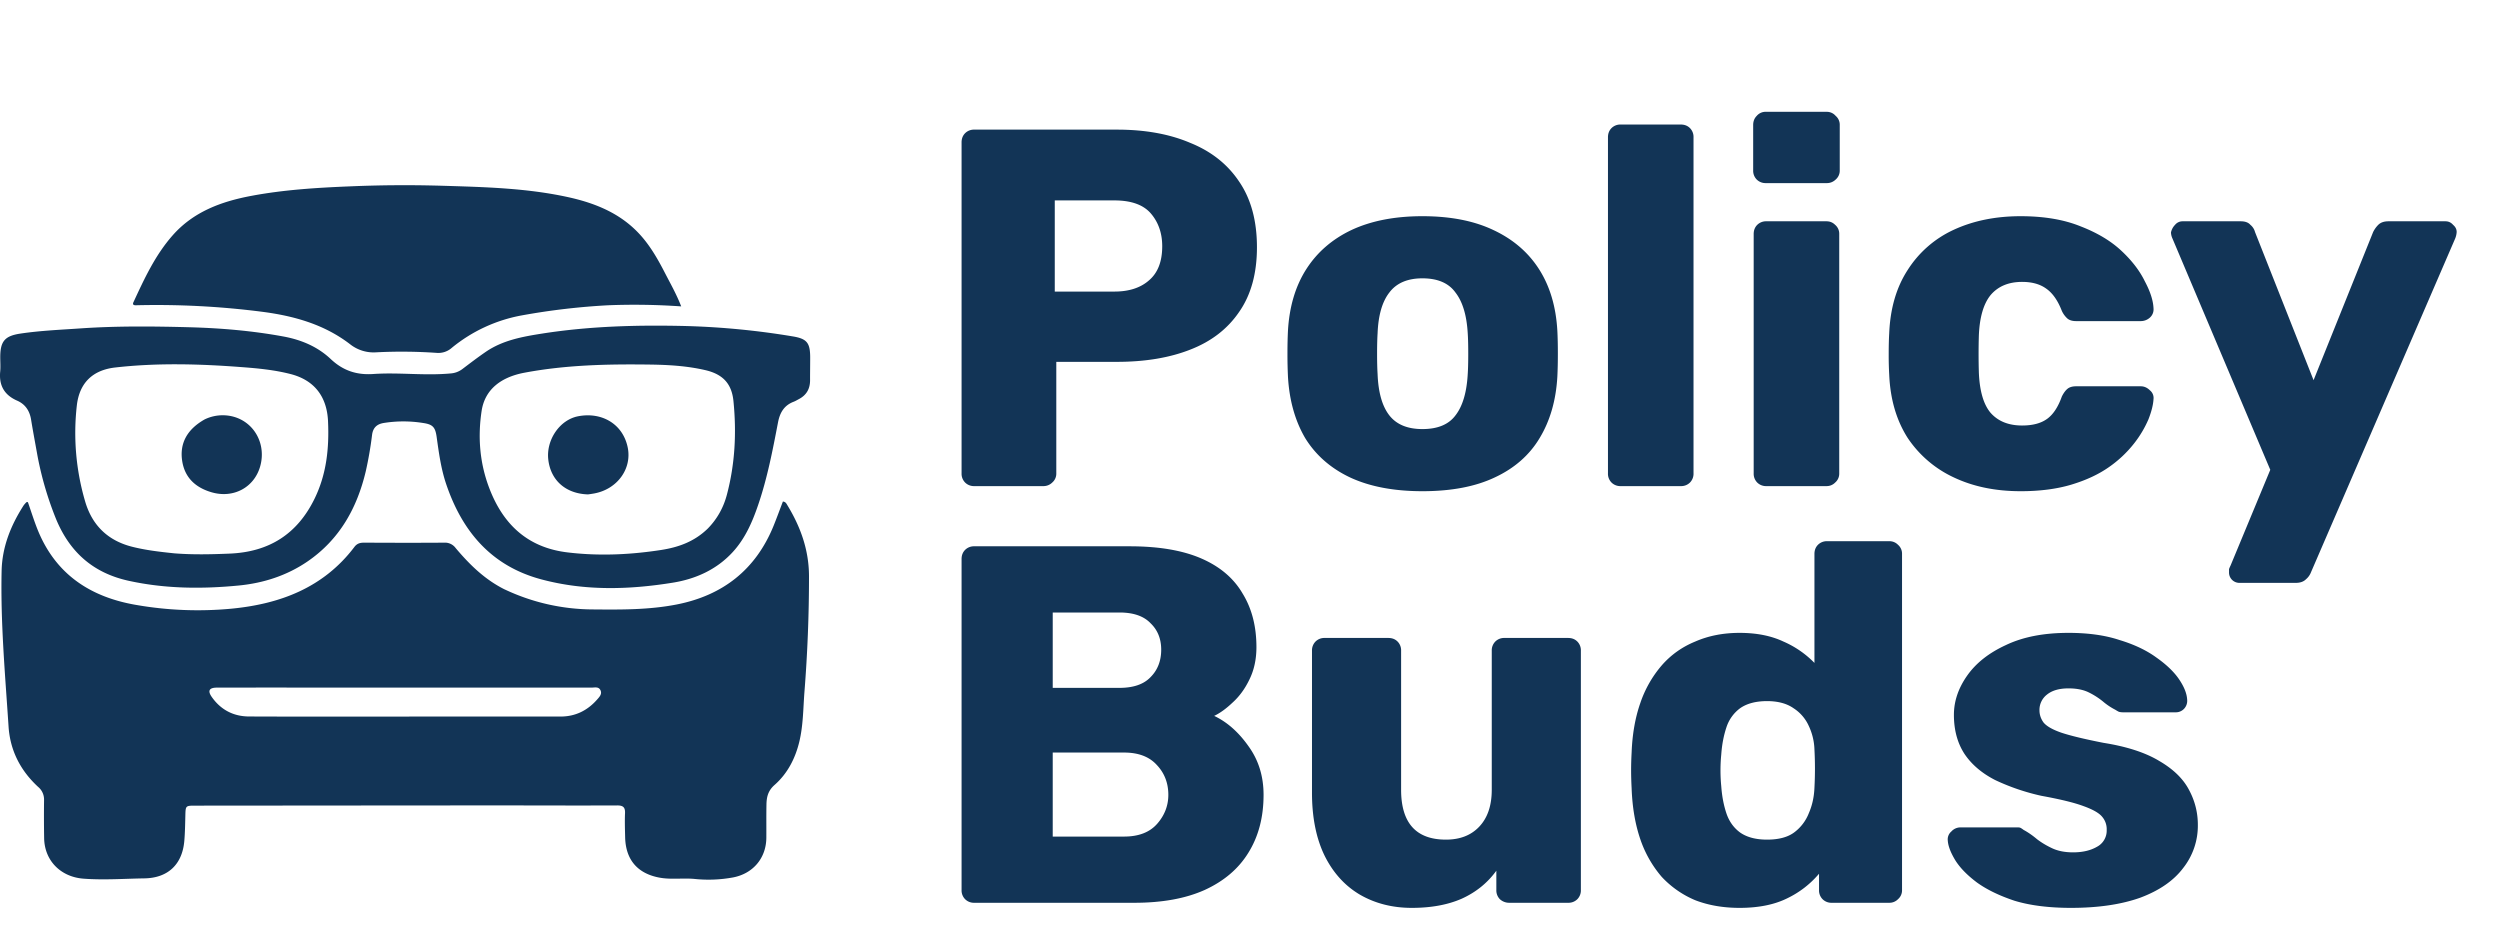
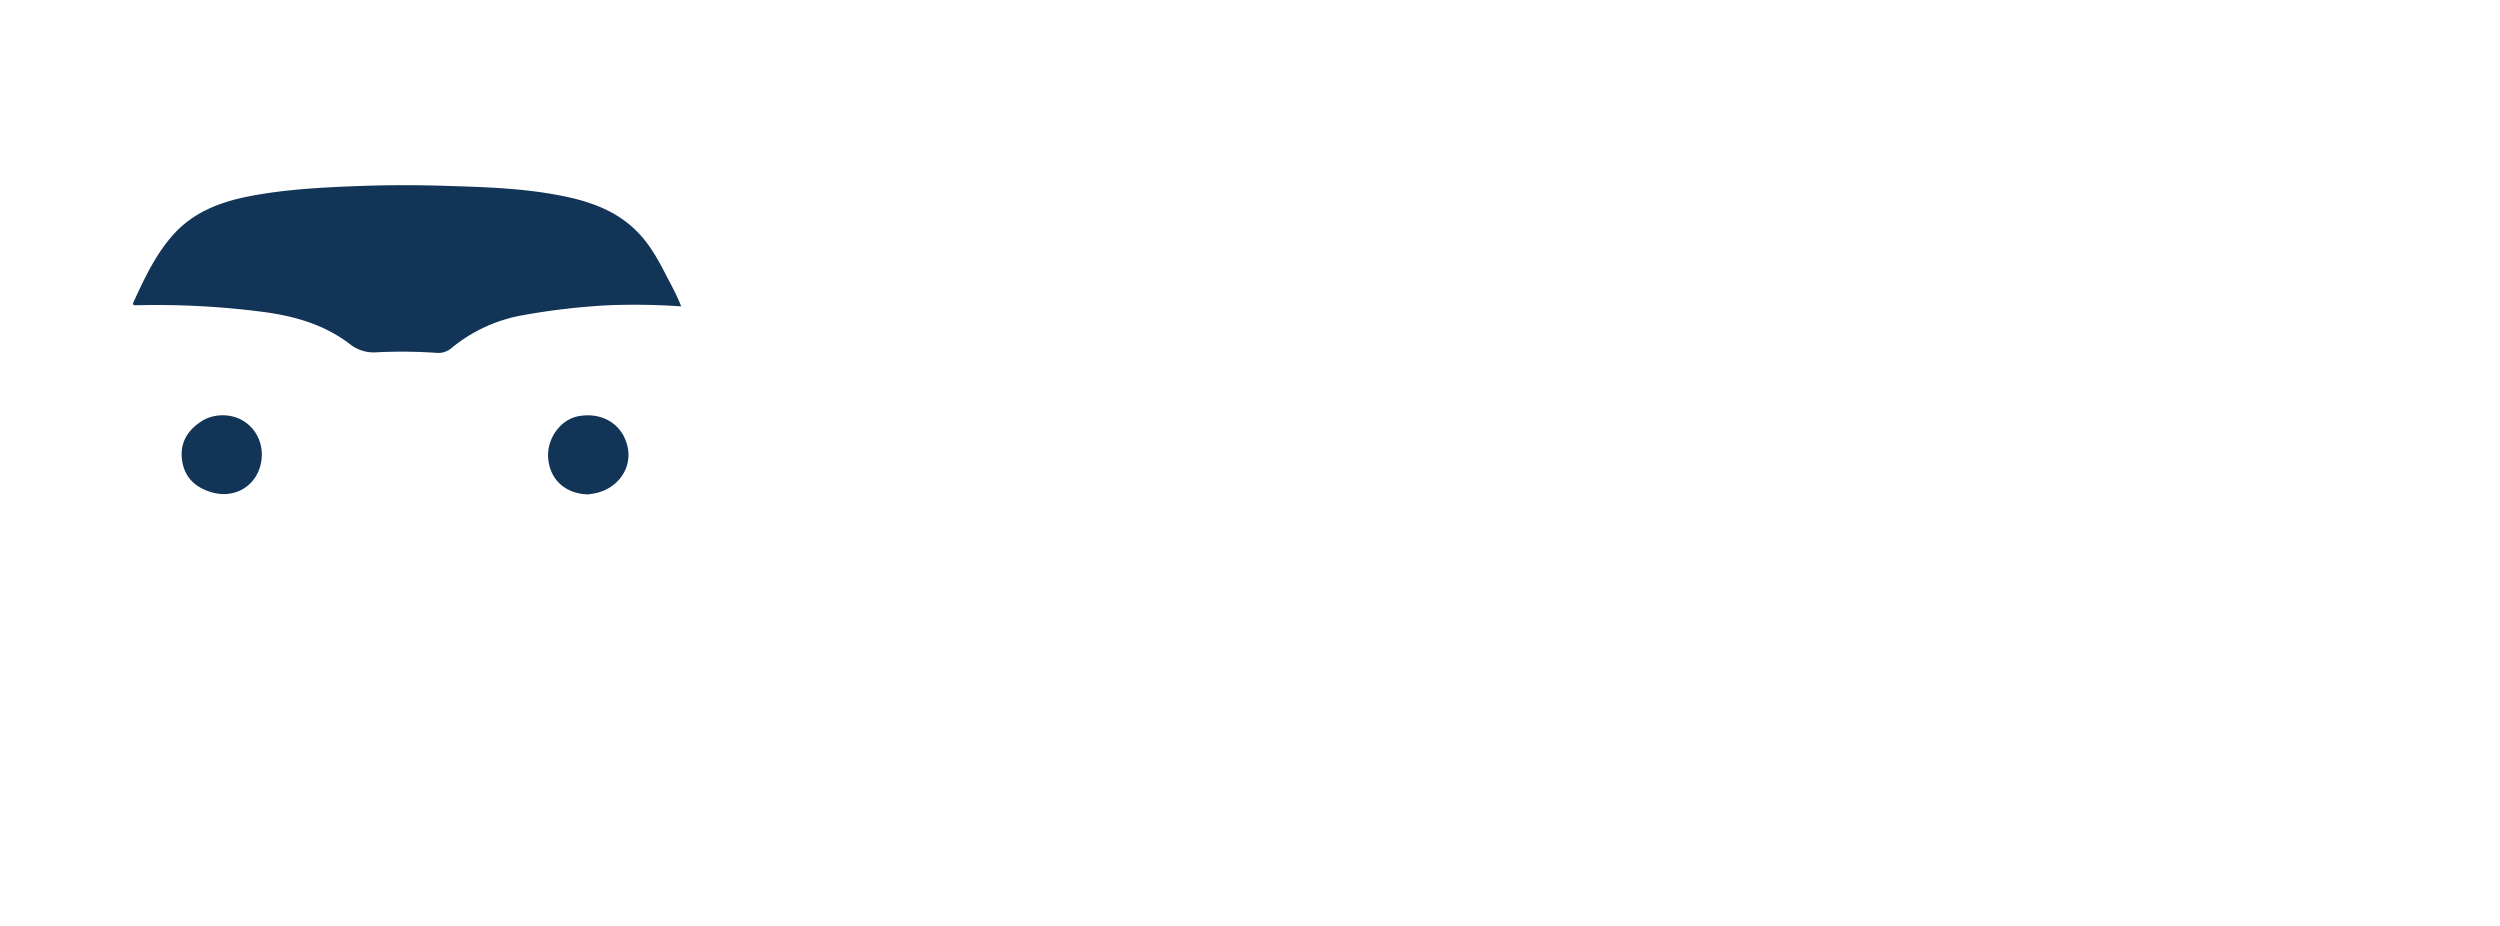
<svg xmlns="http://www.w3.org/2000/svg" width="108" height="40" fill="none">
-   <path d="M42.09 21a.536.536 0 01-.396-.154.536.536 0 01-.154-.396V6.15c0-.161.051-.293.154-.396a.536.536 0 01.396-.154h6.16c1.217 0 2.273.19 3.168.572.91.367 1.613.924 2.112 1.672.513.748.77 1.694.77 2.838 0 1.13-.257 2.06-.77 2.794-.499.733-1.203 1.276-2.112 1.628-.895.352-1.95.528-3.168.528h-2.618v4.818a.502.502 0 01-.176.396.536.536 0 01-.396.154h-2.97zm3.476-8.404h2.574c.63 0 1.13-.161 1.496-.484.381-.323.572-.814.572-1.474 0-.557-.161-1.027-.484-1.408-.323-.381-.85-.572-1.584-.572h-2.574v3.938zm15.882 8.624c-1.232 0-2.273-.198-3.124-.594-.836-.396-1.481-.96-1.936-1.694-.44-.748-.69-1.635-.748-2.662a19.961 19.961 0 01-.022-.99c0-.381.008-.711.022-.99.059-1.041.323-1.929.792-2.662.47-.733 1.122-1.298 1.958-1.694.85-.396 1.87-.594 3.058-.594 1.203 0 2.222.198 3.058.594.85.396 1.51.96 1.98 1.694.47.733.734 1.62.792 2.662.015.279.022.609.022.99 0 .367-.007.697-.022.99-.058 1.027-.315 1.914-.77 2.662-.44.733-1.085 1.298-1.936 1.694-.836.396-1.877.594-3.124.594zm0-2.684c.66 0 1.137-.198 1.43-.594.308-.396.484-.99.528-1.782.015-.22.022-.513.022-.88s-.007-.66-.022-.88c-.044-.777-.22-1.364-.528-1.76-.293-.41-.77-.616-1.43-.616-.645 0-1.122.205-1.43.616-.308.396-.476.983-.506 1.76-.014.22-.022.513-.022.88s.008.66.022.88c.03.792.198 1.386.506 1.782.308.396.785.594 1.43.594zM70.014 21a.536.536 0 01-.396-.154.536.536 0 01-.154-.396V5.93c0-.161.051-.293.154-.396a.536.536 0 01.396-.154h2.596c.161 0 .293.051.396.154a.536.536 0 01.154.396v14.52a.536.536 0 01-.154.396.536.536 0 01-.396.154h-2.596zm6.295 0a.536.536 0 01-.396-.154.536.536 0 01-.154-.396V10.11c0-.161.051-.293.154-.396a.536.536 0 01.396-.154h2.596c.147 0 .271.051.374.154a.502.502 0 01.176.396v10.34a.502.502 0 01-.176.396.509.509 0 01-.374.154h-2.596zm-.022-13.09a.536.536 0 01-.396-.154.536.536 0 01-.154-.396V5.402c0-.161.051-.293.154-.396a.502.502 0 01.396-.176h2.618c.161 0 .293.059.396.176a.502.502 0 01.176.396V7.36a.502.502 0 01-.176.396.536.536 0 01-.396.154h-2.618zM87.29 21.22c-1.085 0-2.046-.198-2.882-.594a4.851 4.851 0 01-2.002-1.716c-.484-.763-.748-1.672-.792-2.728a14.511 14.511 0 01-.022-.88c0-.367.008-.667.022-.902.044-1.07.308-1.98.792-2.728a4.651 4.651 0 011.98-1.738c.851-.396 1.819-.594 2.904-.594 1.012 0 1.878.147 2.596.44.719.279 1.306.63 1.76 1.056.455.425.792.865 1.012 1.32.235.44.36.829.374 1.166a.475.475 0 01-.154.396.586.586 0 01-.396.154h-2.794c-.161 0-.286-.037-.374-.11a1.012 1.012 0 01-.242-.33c-.176-.455-.403-.777-.682-.968-.264-.19-.608-.286-1.034-.286-.586 0-1.041.19-1.364.572-.308.381-.476.968-.506 1.76a27.557 27.557 0 000 1.562c.03.807.198 1.393.506 1.76.323.367.778.55 1.364.55.455 0 .814-.095 1.078-.286.264-.19.477-.513.638-.968.074-.147.154-.257.242-.33.088-.073.213-.11.374-.11h2.794c.147 0 .279.059.396.176a.419.419 0 01.154.374c-.014.25-.088.543-.22.88a4.665 4.665 0 01-.616 1.034 4.998 4.998 0 01-1.1 1.034c-.44.308-.975.557-1.606.748-.63.19-1.364.286-2.2.286zm9.466 3.96a.448.448 0 01-.462-.462v-.132c.015-.044.037-.095.066-.154l1.716-4.136-4.224-9.988a.693.693 0 01-.066-.264.657.657 0 01.176-.33.417.417 0 01.33-.154H96.8c.19 0 .33.051.418.154a.59.59 0 01.198.308l2.53 6.402 2.574-6.402c.059-.117.132-.22.22-.308.103-.103.25-.154.44-.154h2.464c.132 0 .242.051.33.154.103.088.154.19.154.308a.861.861 0 01-.066.286l-6.226 14.41a.749.749 0 01-.22.308c-.102.103-.25.154-.44.154h-2.42zM42.09 39a.536.536 0 01-.396-.154.536.536 0 01-.154-.396v-14.3c0-.161.051-.293.154-.396a.536.536 0 01.396-.154h6.71c1.261 0 2.295.176 3.102.528.807.352 1.4.858 1.782 1.518.396.645.594 1.415.594 2.31 0 .528-.103.997-.308 1.408-.19.396-.433.726-.726.99-.279.264-.543.455-.792.572.557.264 1.049.697 1.474 1.298.44.601.66 1.305.66 2.112 0 .968-.22 1.804-.66 2.508-.425.69-1.056 1.225-1.892 1.606-.821.367-1.833.55-3.036.55H42.09zm3.388-2.86h3.08c.63 0 1.107-.183 1.43-.55.323-.367.484-.785.484-1.254 0-.513-.169-.946-.506-1.298-.323-.352-.792-.528-1.408-.528h-3.08v3.63zm0-6.424h2.882c.601 0 1.049-.154 1.342-.462.308-.308.462-.704.462-1.188 0-.47-.154-.85-.462-1.144-.293-.308-.74-.462-1.342-.462h-2.882v3.256zM60.99 39.22c-.836 0-1.584-.19-2.244-.572-.645-.381-1.151-.939-1.518-1.672-.366-.748-.55-1.657-.55-2.728V28.11a.54.54 0 01.154-.396.536.536 0 01.396-.154h2.75c.162 0 .294.051.396.154a.536.536 0 01.154.396v6.006c0 1.437.646 2.156 1.936 2.156.602 0 1.078-.183 1.43-.55.367-.381.55-.917.55-1.606V28.11a.54.54 0 01.154-.396.536.536 0 01.396-.154h2.75c.162 0 .294.051.396.154a.536.536 0 01.154.396v10.34a.536.536 0 01-.154.396.536.536 0 01-.396.154h-2.552a.586.586 0 01-.396-.154.536.536 0 01-.154-.396v-.836c-.381.528-.88.931-1.496 1.21-.601.264-1.32.396-2.156.396zm14.16 0c-.704 0-1.342-.11-1.914-.33a4.187 4.187 0 01-1.452-1.012 4.91 4.91 0 01-.924-1.628c-.22-.645-.345-1.379-.374-2.2-.015-.293-.022-.55-.022-.77 0-.235.007-.491.022-.77.03-.792.154-1.503.374-2.134a4.91 4.91 0 01.924-1.628c.396-.455.88-.8 1.452-1.034.572-.25 1.21-.374 1.914-.374.733 0 1.364.125 1.892.374a4.22 4.22 0 011.342.924V23.93c0-.161.051-.293.154-.396a.536.536 0 01.396-.154h2.684a.51.51 0 01.374.154.502.502 0 01.176.396v14.52a.502.502 0 01-.176.396.51.51 0 01-.374.154h-2.486a.536.536 0 01-.396-.154.536.536 0 01-.154-.396v-.704a4.147 4.147 0 01-1.364 1.056c-.557.279-1.247.418-2.068.418zm1.188-2.948c.499 0 .887-.103 1.166-.308a1.89 1.89 0 00.638-.836c.147-.337.227-.704.242-1.1a15.459 15.459 0 000-1.65 2.567 2.567 0 00-.242-1.012 1.775 1.775 0 00-.66-.77c-.293-.205-.675-.308-1.144-.308-.484 0-.873.103-1.166.308a1.659 1.659 0 00-.594.836c-.117.352-.19.74-.22 1.166-.044.455-.044.91 0 1.364.03.425.103.814.22 1.166s.315.63.594.836c.293.205.682.308 1.166.308zm13.13 2.948c-.952 0-1.766-.103-2.441-.308-.66-.22-1.203-.484-1.628-.792-.41-.308-.719-.623-.924-.946-.205-.337-.315-.623-.33-.858a.444.444 0 01.154-.396.526.526 0 01.374-.176h2.508c.044 0 .08.007.11.022s.073.044.132.088c.19.103.381.235.572.396.19.147.41.279.66.396.25.117.55.176.902.176.41 0 .755-.08 1.034-.242a.787.787 0 00.418-.726.822.822 0 00-.198-.572c-.132-.161-.403-.315-.814-.462-.396-.147-.997-.293-1.804-.44a9.4 9.4 0 01-2.002-.682c-.572-.293-1.012-.667-1.32-1.122-.308-.47-.462-1.034-.462-1.694 0-.587.19-1.151.572-1.694.381-.543.939-.983 1.672-1.32.733-.352 1.635-.528 2.706-.528.85 0 1.584.103 2.2.308.63.19 1.159.44 1.584.748.44.308.77.623.99.946.22.323.337.616.352.88a.504.504 0 01-.132.396.484.484 0 01-.352.154h-2.288a.722.722 0 01-.176-.022 1.435 1.435 0 01-.154-.088 2.753 2.753 0 01-.528-.352 3.172 3.172 0 00-.616-.396c-.235-.117-.528-.176-.88-.176-.396 0-.704.088-.924.264a.834.834 0 00-.33.682c0 .19.059.367.176.528.132.161.389.308.77.44.396.132 1.005.279 1.826.44 1.012.161 1.819.425 2.42.792.601.352 1.027.77 1.276 1.254.25.47.374.968.374 1.496a2.95 2.95 0 01-.638 1.87c-.41.543-1.027.968-1.848 1.276-.821.293-1.819.44-2.992.44zM21.803 25.463a8.97 8.97 0 003.782.864c1.223.012 2.447.022 3.65-.214 1.985-.39 3.41-1.499 4.182-3.394.142-.35.27-.704.404-1.053.125.012.157.1.2.17.567.935.922 1.923.928 3.042a63.26 63.26 0 01-.2 5.051c-.052.7-.052 1.41-.215 2.098-.172.727-.51 1.388-1.073 1.883-.284.25-.345.525-.35.85-.009.477-.002.953-.005 1.43-.006.876-.569 1.544-1.428 1.713A5.855 5.855 0 0130 37.97c-.504-.046-1.013.037-1.514-.057-.951-.178-1.458-.777-1.48-1.745-.008-.343-.02-.687-.005-1.029.011-.257-.072-.345-.34-.344-1.833.009-3.666-.002-5.499-.001-4.238.002-8.476.007-12.715.01-.433 0-.429 0-.44.443-.009.362-.014.725-.045 1.085-.087 1.007-.702 1.598-1.725 1.614-.876.014-1.75.079-2.63.013-.97-.073-1.678-.761-1.7-1.74a57.265 57.265 0 01-.004-1.658.706.706 0 00-.257-.568C.888 33.292.438 32.428.37 31.39c-.147-2.241-.35-4.48-.3-6.731.024-1.035.393-1.949.938-2.806.036-.056.083-.105.128-.153.01-.01.036-.007.067-.012.15.425.282.86.456 1.278.785 1.87 2.269 2.83 4.212 3.165a15.51 15.51 0 004.106.166c2.114-.2 3.998-.905 5.334-2.67.113-.15.246-.185.42-.184 1.155.005 2.31.009 3.465 0a.57.57 0 01.486.23c.599.712 1.255 1.36 2.12 1.791zm-9.024 4.24c-1.137 0-2.273-.001-3.409.002-.332.001-.41.135-.222.403.387.553.933.84 1.605.844 1.89.009 3.78.004 5.671.004 2.597 0 5.194-.002 7.79-.001.643 0 1.165-.26 1.582-.735.095-.109.226-.237.143-.405-.08-.162-.249-.11-.386-.11-4.24-.002-8.478-.001-12.774-.001z" fill="#123456" />
-   <path d="M1.62 19.693c-.096-.54-.194-1.053-.278-1.57-.062-.377-.25-.66-.6-.814-.553-.242-.79-.653-.734-1.251.02-.208.003-.42.003-.629.001-.694.2-.92.884-1.02.86-.127 1.727-.163 2.592-.223 1.563-.107 3.13-.091 4.694-.049 1.362.037 2.722.152 4.066.4.766.142 1.47.436 2.04.973.525.495 1.108.697 1.838.647 1.112-.077 2.23.08 3.347-.025a.935.935 0 00.498-.186c.335-.253.669-.509 1.015-.746.73-.5 1.575-.654 2.426-.788 2.081-.327 4.179-.379 6.278-.326a33.6 33.6 0 014.55.445c.627.102.761.282.761.922 0 .324-.006.648-.005.972 0 .367-.151.642-.48.814-.076.04-.15.086-.23.117-.408.155-.592.465-.673.882-.231 1.204-.461 2.41-.86 3.575-.253.744-.566 1.461-1.108 2.047-.696.753-1.6 1.154-2.582 1.312-1.894.306-3.797.36-5.675-.143-2.166-.578-3.423-2.076-4.114-4.122-.223-.66-.315-1.352-.411-2.04-.06-.419-.17-.534-.59-.595a5.365 5.365 0 00-1.708.003c-.283.05-.45.203-.49.509a16.06 16.06 0 01-.272 1.573c-.378 1.594-1.134 2.948-2.51 3.893-.892.613-1.907.939-2.968 1.043-1.588.155-3.177.144-4.752-.2-1.535-.333-2.554-1.229-3.15-2.67a14.353 14.353 0 01-.802-2.73zm28.965 3.132c.402-.413.672-.904.817-1.455.352-1.33.42-2.684.283-4.047-.076-.753-.463-1.158-1.21-1.332-.793-.185-1.6-.231-2.41-.242-1.813-.024-3.62.015-5.41.352-1.047.197-1.71.748-1.848 1.645-.173 1.136-.083 2.261.33 3.342.595 1.563 1.656 2.57 3.382 2.776 1.354.163 2.698.102 4.041-.105.75-.117 1.441-.36 2.025-.934zM7.518 23.903c.8.065 1.598.046 2.4.013 1.708-.07 2.926-.842 3.675-2.38.516-1.061.63-2.18.578-3.338-.048-1.063-.587-1.775-1.622-2.04-.684-.175-1.385-.244-2.089-.297-1.829-.14-3.656-.192-5.483.015-.972.11-1.544.663-1.657 1.633a10.495 10.495 0 00.35 4.125c.298 1.046.977 1.72 2.047 1.988.575.145 1.16.214 1.801.281z" fill="#123456" />
  <path d="M26.284 13.187a29.663 29.663 0 00-3.743.438 6.645 6.645 0 00-3.028 1.405.871.871 0 01-.653.214 21.78 21.78 0 00-2.603-.024 1.637 1.637 0 01-1.137-.352c-1.121-.86-2.43-1.224-3.816-1.402a35.822 35.822 0 00-5.45-.278c-.028 0-.055-.009-.088-.015-.007-.028-.026-.06-.018-.08.476-1.03.95-2.063 1.71-2.925.897-1.019 2.095-1.46 3.385-1.704 1.418-.268 2.852-.355 4.293-.414a55.217 55.217 0 013.95-.026c1.838.056 3.683.099 5.49.5 1.191.266 2.29.721 3.125 1.671.433.493.748 1.057 1.044 1.634.23.446.48.883.683 1.407a28.987 28.987 0 00-3.145-.049zm-.882 8.171c-.97-.028-1.624-.618-1.718-1.525-.086-.832.493-1.695 1.29-1.85 1.006-.195 1.93.316 2.143 1.344.19.918-.444 1.8-1.436 1.988a5.075 5.075 0 01-.279.043zM8.844 18.117a1.79 1.79 0 011.22-.122c.93.242 1.445 1.2 1.176 2.15-.258.914-1.153 1.395-2.094 1.123-.69-.2-1.162-.624-1.275-1.351-.12-.772.22-1.376.973-1.8z" fill="#123456" />
</svg>